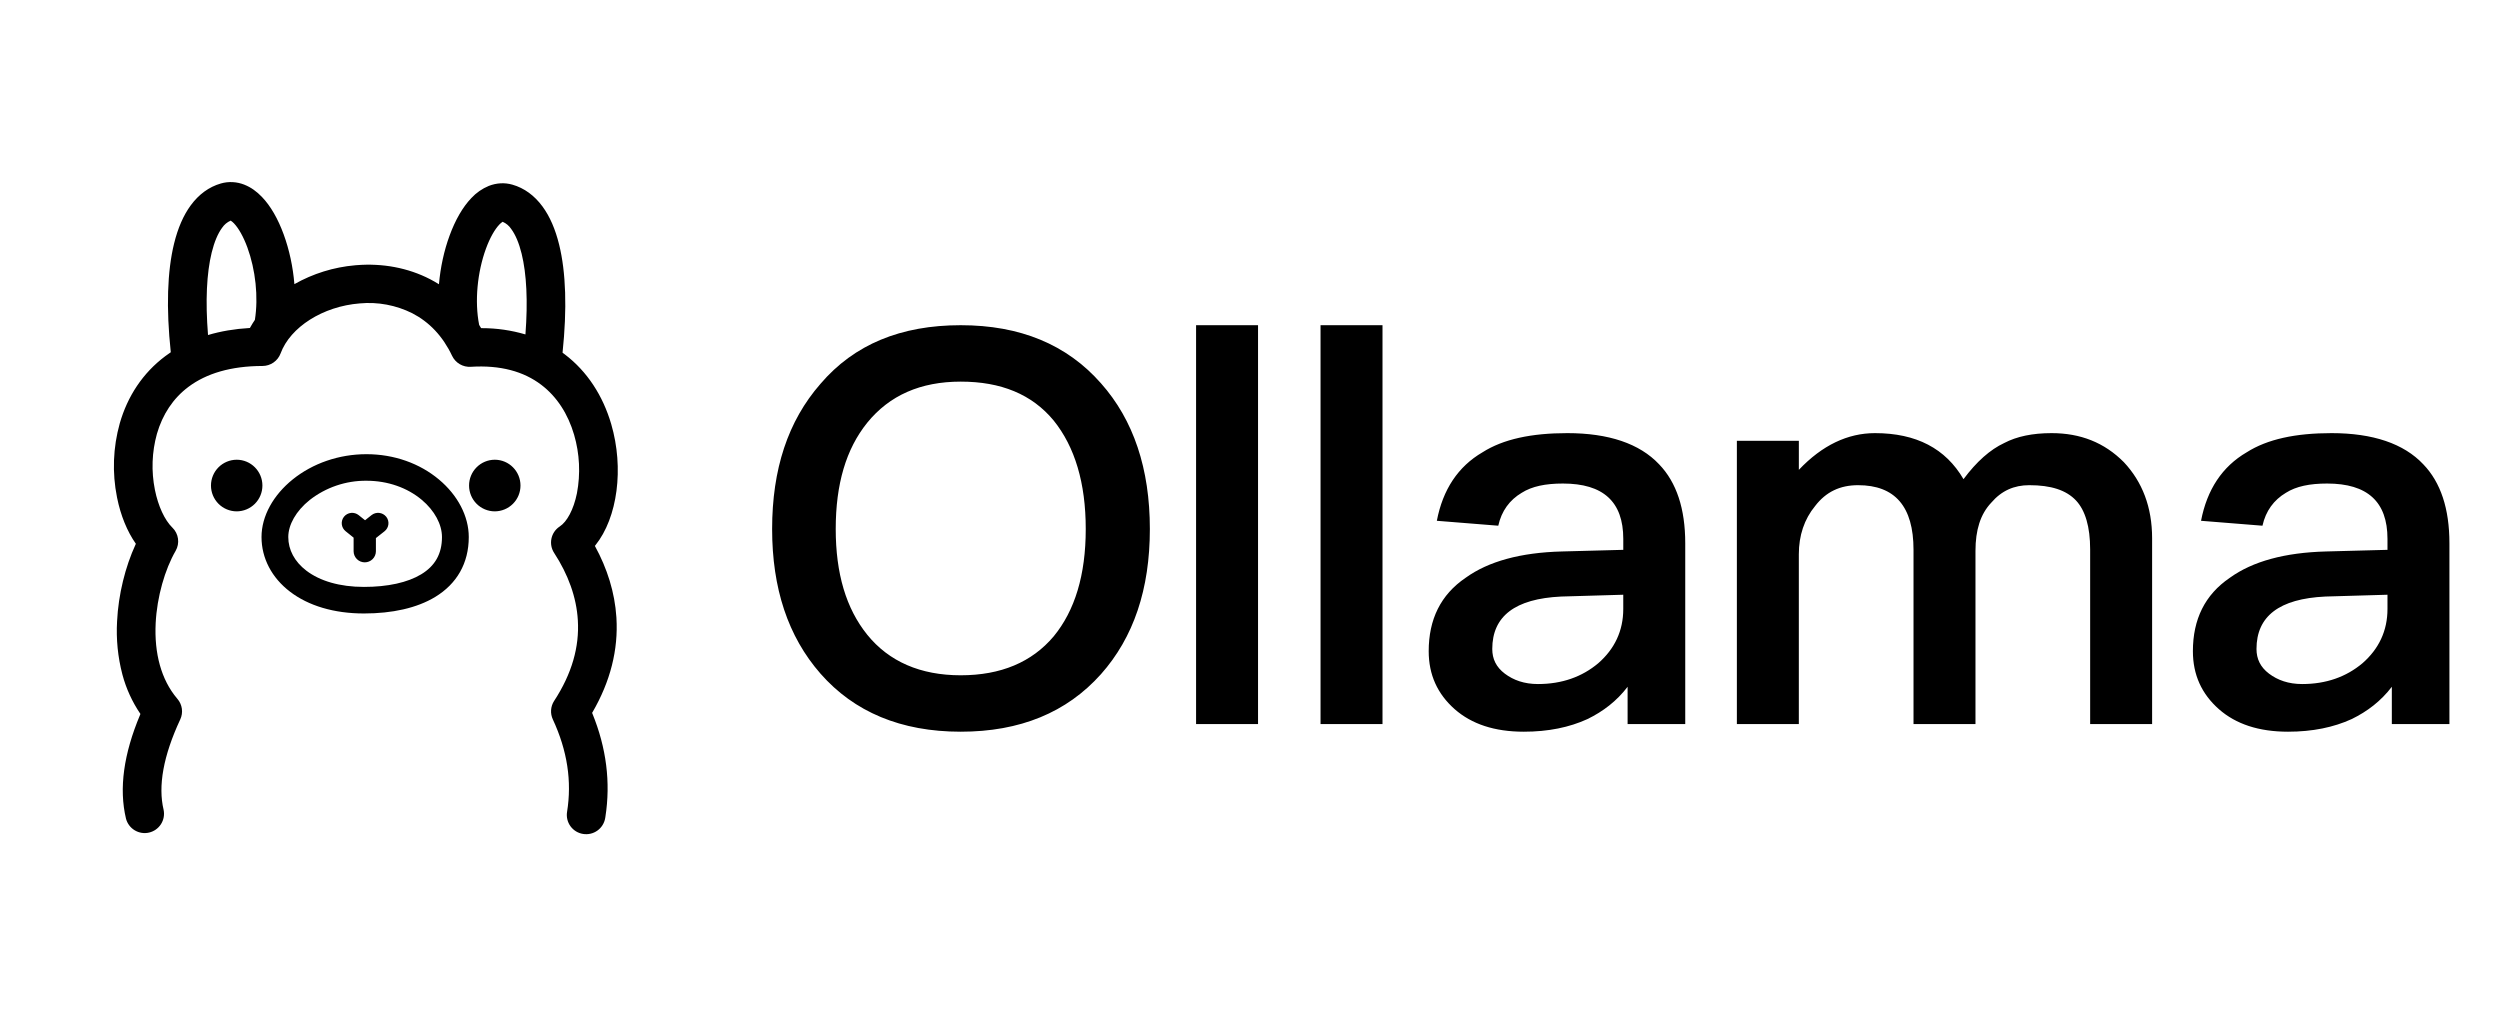
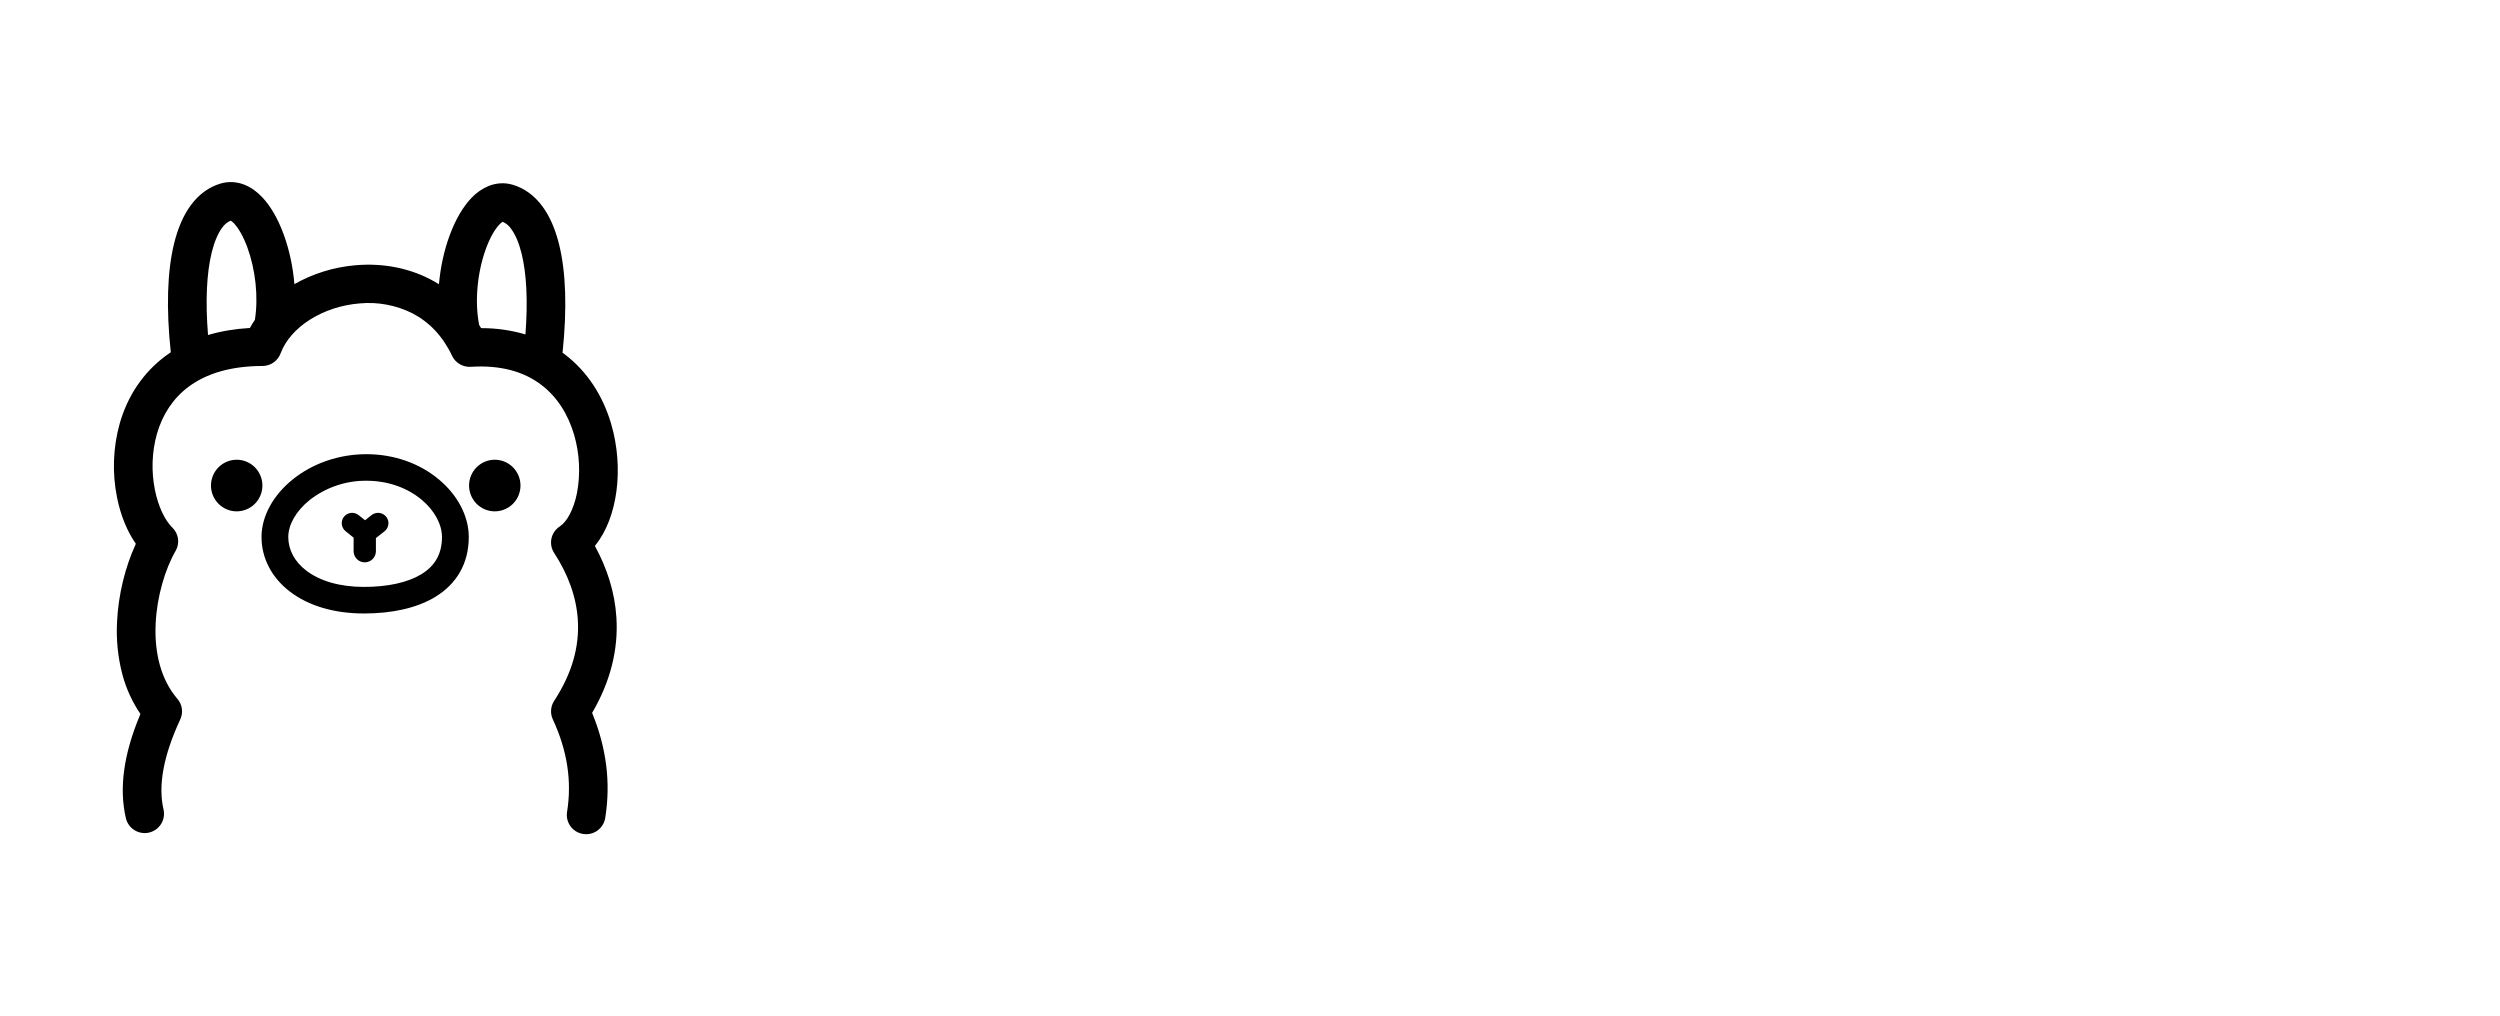
<svg xmlns="http://www.w3.org/2000/svg" width="246" height="100" viewBox="0 0 246 100" fill="none">
  <path fill-rule="evenodd" clip-rule="evenodd" d="M24.056 18.179C24.686 18.427 25.255 18.835 25.771 19.375C26.632 20.267 27.358 21.545 27.912 23.059C28.469 24.581 28.831 26.267 28.968 27.959C30.804 26.92 32.842 26.287 34.944 26.104L35.093 26.092C37.63 25.888 40.139 26.346 42.326 27.475C42.621 27.629 42.91 27.795 43.193 27.97C43.338 26.311 43.694 24.663 44.242 23.175C44.797 21.659 45.523 20.384 46.38 19.489C46.86 18.97 47.446 18.562 48.098 18.293C48.848 18.001 49.644 17.949 50.42 18.17C51.59 18.503 52.593 19.244 53.383 20.32C54.107 21.303 54.649 22.563 55.02 24.074C55.69 26.798 55.807 30.383 55.355 34.705L55.51 34.822L55.585 34.877C57.793 36.557 59.33 38.952 60.144 41.731C61.413 46.068 60.774 50.933 58.587 53.655L58.534 53.716L58.54 53.725C59.756 55.947 60.494 58.295 60.652 60.725L60.657 60.812C60.844 63.918 60.074 67.045 58.283 70.116L58.263 70.145L58.292 70.215C59.669 73.59 60.1 76.988 59.57 80.383L59.552 80.497C59.47 80.993 59.194 81.436 58.786 81.729C58.377 82.022 57.87 82.141 57.373 82.06C57.128 82.022 56.892 81.935 56.68 81.806C56.468 81.676 56.283 81.506 56.137 81.305C55.99 81.104 55.885 80.876 55.827 80.634C55.769 80.392 55.759 80.141 55.798 79.896C56.285 76.883 55.828 73.861 54.398 70.787C54.265 70.501 54.206 70.187 54.226 69.872C54.247 69.558 54.346 69.254 54.515 68.987L54.527 68.97C56.288 66.275 57.017 63.633 56.86 61.037C56.726 58.765 55.912 56.533 54.527 54.407C54.257 53.994 54.161 53.491 54.26 53.007C54.358 52.524 54.642 52.098 55.052 51.823L55.078 51.805C55.787 51.342 56.44 50.157 56.77 48.539C57.133 46.625 57.038 44.652 56.492 42.781C55.895 40.74 54.801 39.036 53.27 37.873C51.534 36.548 49.236 35.91 46.328 36.093C45.948 36.118 45.569 36.028 45.24 35.835C44.911 35.642 44.648 35.355 44.485 35.011C43.569 33.072 42.233 31.683 40.568 30.823C38.969 30.025 37.178 29.689 35.399 29.855C31.768 30.143 28.565 32.191 27.612 34.772C27.477 35.135 27.234 35.449 26.916 35.67C26.598 35.892 26.22 36.011 25.832 36.012C22.72 36.017 20.311 36.747 18.55 38.062C17.027 39.2 15.989 40.789 15.44 42.694C14.944 44.486 14.876 46.371 15.242 48.195C15.569 49.822 16.207 51.17 16.94 51.896L16.963 51.916C17.581 52.52 17.712 53.462 17.281 54.206C16.231 56.02 15.446 58.724 15.318 61.322C15.172 64.292 15.86 66.87 17.415 68.719L17.462 68.775C17.696 69.048 17.847 69.383 17.896 69.74C17.945 70.097 17.891 70.46 17.739 70.787C16.059 74.392 15.543 77.355 16.1 79.689C16.2 80.174 16.107 80.679 15.84 81.097C15.573 81.514 15.154 81.811 14.672 81.924C14.19 82.038 13.682 81.958 13.258 81.703C12.833 81.448 12.525 81.037 12.398 80.558C11.69 77.589 12.171 74.188 13.778 70.355L13.819 70.253L13.795 70.218C13.006 69.052 12.416 67.761 12.051 66.4L12.037 66.345C11.594 64.647 11.42 62.891 11.52 61.139C11.649 58.485 12.331 55.766 13.335 53.585L13.37 53.509L13.364 53.503C12.509 52.284 11.876 50.723 11.526 48.997L11.512 48.927C11.029 46.518 11.122 44.03 11.783 41.664C12.547 38.995 14.049 36.703 16.263 35.046C16.438 34.915 16.622 34.784 16.805 34.661C16.342 30.307 16.458 26.699 17.132 23.957C17.503 22.446 18.048 21.186 18.771 20.203C19.559 19.13 20.562 18.389 21.732 18.054C22.508 17.832 23.307 17.882 24.056 18.176V18.179ZM36.061 44.692C38.791 44.692 41.311 45.605 43.195 47.185C45.033 48.722 46.127 50.788 46.127 52.844C46.127 55.434 44.943 57.452 42.822 58.741C41.014 59.835 38.59 60.366 35.813 60.366C32.87 60.366 30.356 59.61 28.542 58.225C26.742 56.854 25.733 54.929 25.733 52.844C25.733 50.782 26.894 48.711 28.813 47.168C30.762 45.602 33.334 44.692 36.061 44.692ZM36.061 47.305C34.038 47.287 32.068 47.956 30.473 49.201C29.128 50.28 28.367 51.636 28.367 52.847C28.367 54.095 28.98 55.265 30.146 56.154C31.473 57.166 33.425 57.752 35.813 57.752C38.144 57.752 40.11 57.324 41.448 56.51C42.799 55.693 43.49 54.509 43.49 52.844C43.49 51.61 42.773 50.248 41.498 49.18C40.086 47.999 38.173 47.305 36.061 47.305ZM37.992 50.834L38.004 50.846C38.354 51.286 38.281 51.925 37.84 52.275L36.989 52.946V54.247C36.987 54.536 36.871 54.813 36.665 55.017C36.46 55.221 36.182 55.335 35.892 55.335C35.602 55.335 35.324 55.221 35.119 55.017C34.913 54.813 34.797 54.536 34.795 54.247V52.905L34.005 52.269C33.901 52.186 33.814 52.082 33.75 51.965C33.686 51.848 33.646 51.719 33.632 51.586C33.617 51.453 33.63 51.319 33.668 51.191C33.706 51.063 33.769 50.944 33.853 50.84C34.026 50.63 34.273 50.497 34.543 50.469C34.813 50.441 35.083 50.521 35.294 50.691L35.921 51.193L36.563 50.685C36.773 50.519 37.041 50.441 37.308 50.469C37.575 50.497 37.82 50.628 37.992 50.834ZM23.292 45.237C24.686 45.237 25.821 46.375 25.821 47.778C25.822 48.45 25.555 49.095 25.081 49.572C24.606 50.048 23.962 50.316 23.289 50.318C22.618 50.316 21.974 50.047 21.5 49.572C21.027 49.096 20.76 48.452 20.76 47.78C20.759 47.108 21.024 46.462 21.498 45.985C21.973 45.508 22.62 45.239 23.292 45.237ZM48.685 45.237C50.085 45.237 51.216 46.375 51.216 47.778C51.217 48.45 50.951 49.095 50.476 49.572C50.001 50.048 49.357 50.316 48.685 50.318C48.013 50.316 47.37 50.047 46.896 49.572C46.422 49.096 46.156 48.452 46.156 47.78C46.154 47.108 46.42 46.462 46.894 45.985C47.368 45.508 48.012 45.239 48.685 45.237ZM22.7 21.708L22.691 21.714C22.353 21.861 22.065 22.102 21.86 22.408L21.845 22.426C21.443 22.977 21.093 23.788 20.83 24.852C20.335 26.871 20.2 29.61 20.469 32.967C21.723 32.593 23.091 32.36 24.564 32.275L24.593 32.273L24.648 32.173C24.782 31.934 24.925 31.704 25.08 31.476C25.439 29.227 25.144 26.541 24.342 24.348C23.951 23.286 23.476 22.452 23.021 21.977C22.927 21.878 22.822 21.79 22.709 21.714L22.7 21.708ZM49.458 21.825L49.452 21.828C49.338 21.904 49.233 21.991 49.14 22.09C48.685 22.566 48.206 23.403 47.818 24.465C46.972 26.78 46.69 29.645 47.148 31.966L47.317 32.249L47.34 32.29H47.428C48.875 32.29 50.315 32.499 51.703 32.908C51.954 29.63 51.814 26.95 51.33 24.969C51.068 23.905 50.718 23.094 50.312 22.543L50.3 22.525C50.096 22.218 49.807 21.976 49.469 21.828H49.458V21.825Z" fill="black" style="fill:black;fill-opacity:1;" />
-   <path fill-rule="evenodd" clip-rule="evenodd" d="M94.536 32C88.652 32 84.052 33.886 80.736 37.768C77.528 41.434 75.977 46.18 75.977 52.054C75.977 57.876 77.528 62.62 80.737 66.286C84.05 70.06 88.652 72 94.536 72C100.364 72 104.963 70.114 108.334 66.34C111.543 62.728 113.146 57.984 113.146 52.054C113.146 46.124 111.543 41.326 108.334 37.714C104.963 33.886 100.364 32 94.534 32H94.536ZM94.536 37.552C98.493 37.552 101.541 38.792 103.681 41.38C105.767 43.968 106.837 47.526 106.837 52.054C106.837 56.582 105.767 60.086 103.681 62.62C101.541 65.154 98.493 66.448 94.534 66.448C90.577 66.448 87.475 65.1 85.337 62.458C83.249 59.87 82.235 56.42 82.235 52.054C82.235 47.634 83.249 44.184 85.337 41.594C87.528 38.9 90.579 37.552 94.536 37.552ZM117.694 32V71.246H123.791V32H117.694ZM129.941 32V71.246H136.038V32H129.941ZM154.221 42.62C150.691 42.62 147.911 43.212 145.879 44.506C143.473 45.908 141.974 48.172 141.385 51.246L147.43 51.73C147.75 50.274 148.552 49.196 149.729 48.496C150.745 47.85 152.083 47.58 153.793 47.58C157.75 47.58 159.731 49.36 159.731 53.024V54.104L153.686 54.264C149.621 54.372 146.468 55.234 144.221 56.852C141.761 58.522 140.584 60.948 140.584 64.076C140.584 66.394 141.439 68.28 143.149 69.79C144.809 71.246 147.054 72 149.943 72C152.35 72 154.436 71.568 156.199 70.76C157.75 70.006 159.089 68.98 160.156 67.58V71.246H165.828V53.456C165.828 50.06 164.973 47.472 163.261 45.692C161.334 43.644 158.285 42.62 154.221 42.62ZM159.729 58.522V59.924C159.729 62.08 158.874 63.86 157.269 65.262C155.666 66.61 153.686 67.31 151.333 67.31C149.997 67.31 148.927 66.932 148.072 66.286C147.215 65.638 146.839 64.83 146.839 63.86C146.839 60.632 149.084 58.914 153.62 58.7L159.729 58.522ZM184.494 42.62C181.821 42.62 179.306 43.806 177.007 46.232V43.374H170.908V71.246H177.005V54.534C177.005 52.7 177.54 51.084 178.61 49.79C179.68 48.39 181.07 47.742 182.835 47.742C186.47 47.742 188.29 49.842 188.29 54.102V71.246H194.387V54.21C194.387 52.162 194.868 50.598 195.938 49.466C196.954 48.28 198.185 47.742 199.682 47.742C201.82 47.742 203.319 48.226 204.281 49.25C205.19 50.222 205.671 51.838 205.671 54.05V71.246H211.768V52.97C211.768 49.898 210.806 47.418 208.988 45.478C207.061 43.538 204.709 42.62 201.873 42.62C200.002 42.62 198.453 42.944 197.22 43.59C195.83 44.238 194.494 45.424 193.209 47.15C191.446 44.13 188.558 42.62 184.494 42.62ZM229.42 42.62C225.89 42.62 223.109 43.212 221.076 44.506C218.67 45.908 217.173 48.172 216.582 51.246L222.627 51.73C222.948 50.274 223.751 49.196 224.926 48.496C225.942 47.85 227.28 47.58 228.991 47.58C232.948 47.58 234.928 49.36 234.928 53.024V54.104L228.883 54.264C224.821 54.372 221.665 55.234 219.418 56.852C216.958 58.522 215.781 60.948 215.781 64.076C215.781 66.394 216.636 68.28 218.348 69.79C220.007 71.246 222.254 72 225.141 72C227.547 72 229.635 71.568 231.399 70.76C232.95 70.006 234.286 68.98 235.356 67.58V71.246H241.023V53.456C241.023 50.06 240.168 47.472 238.456 45.692C236.531 43.644 233.485 42.62 229.42 42.62ZM234.928 58.522V59.924C234.928 62.08 234.073 63.86 232.468 65.262C230.864 66.61 228.885 67.31 226.531 67.31C225.195 67.31 224.125 66.932 223.27 66.286C222.415 65.638 222.039 64.83 222.039 63.86C222.039 60.632 224.282 58.914 228.82 58.7L234.928 58.522Z" fill="black" style="fill:black;fill-opacity:1;" />
</svg>